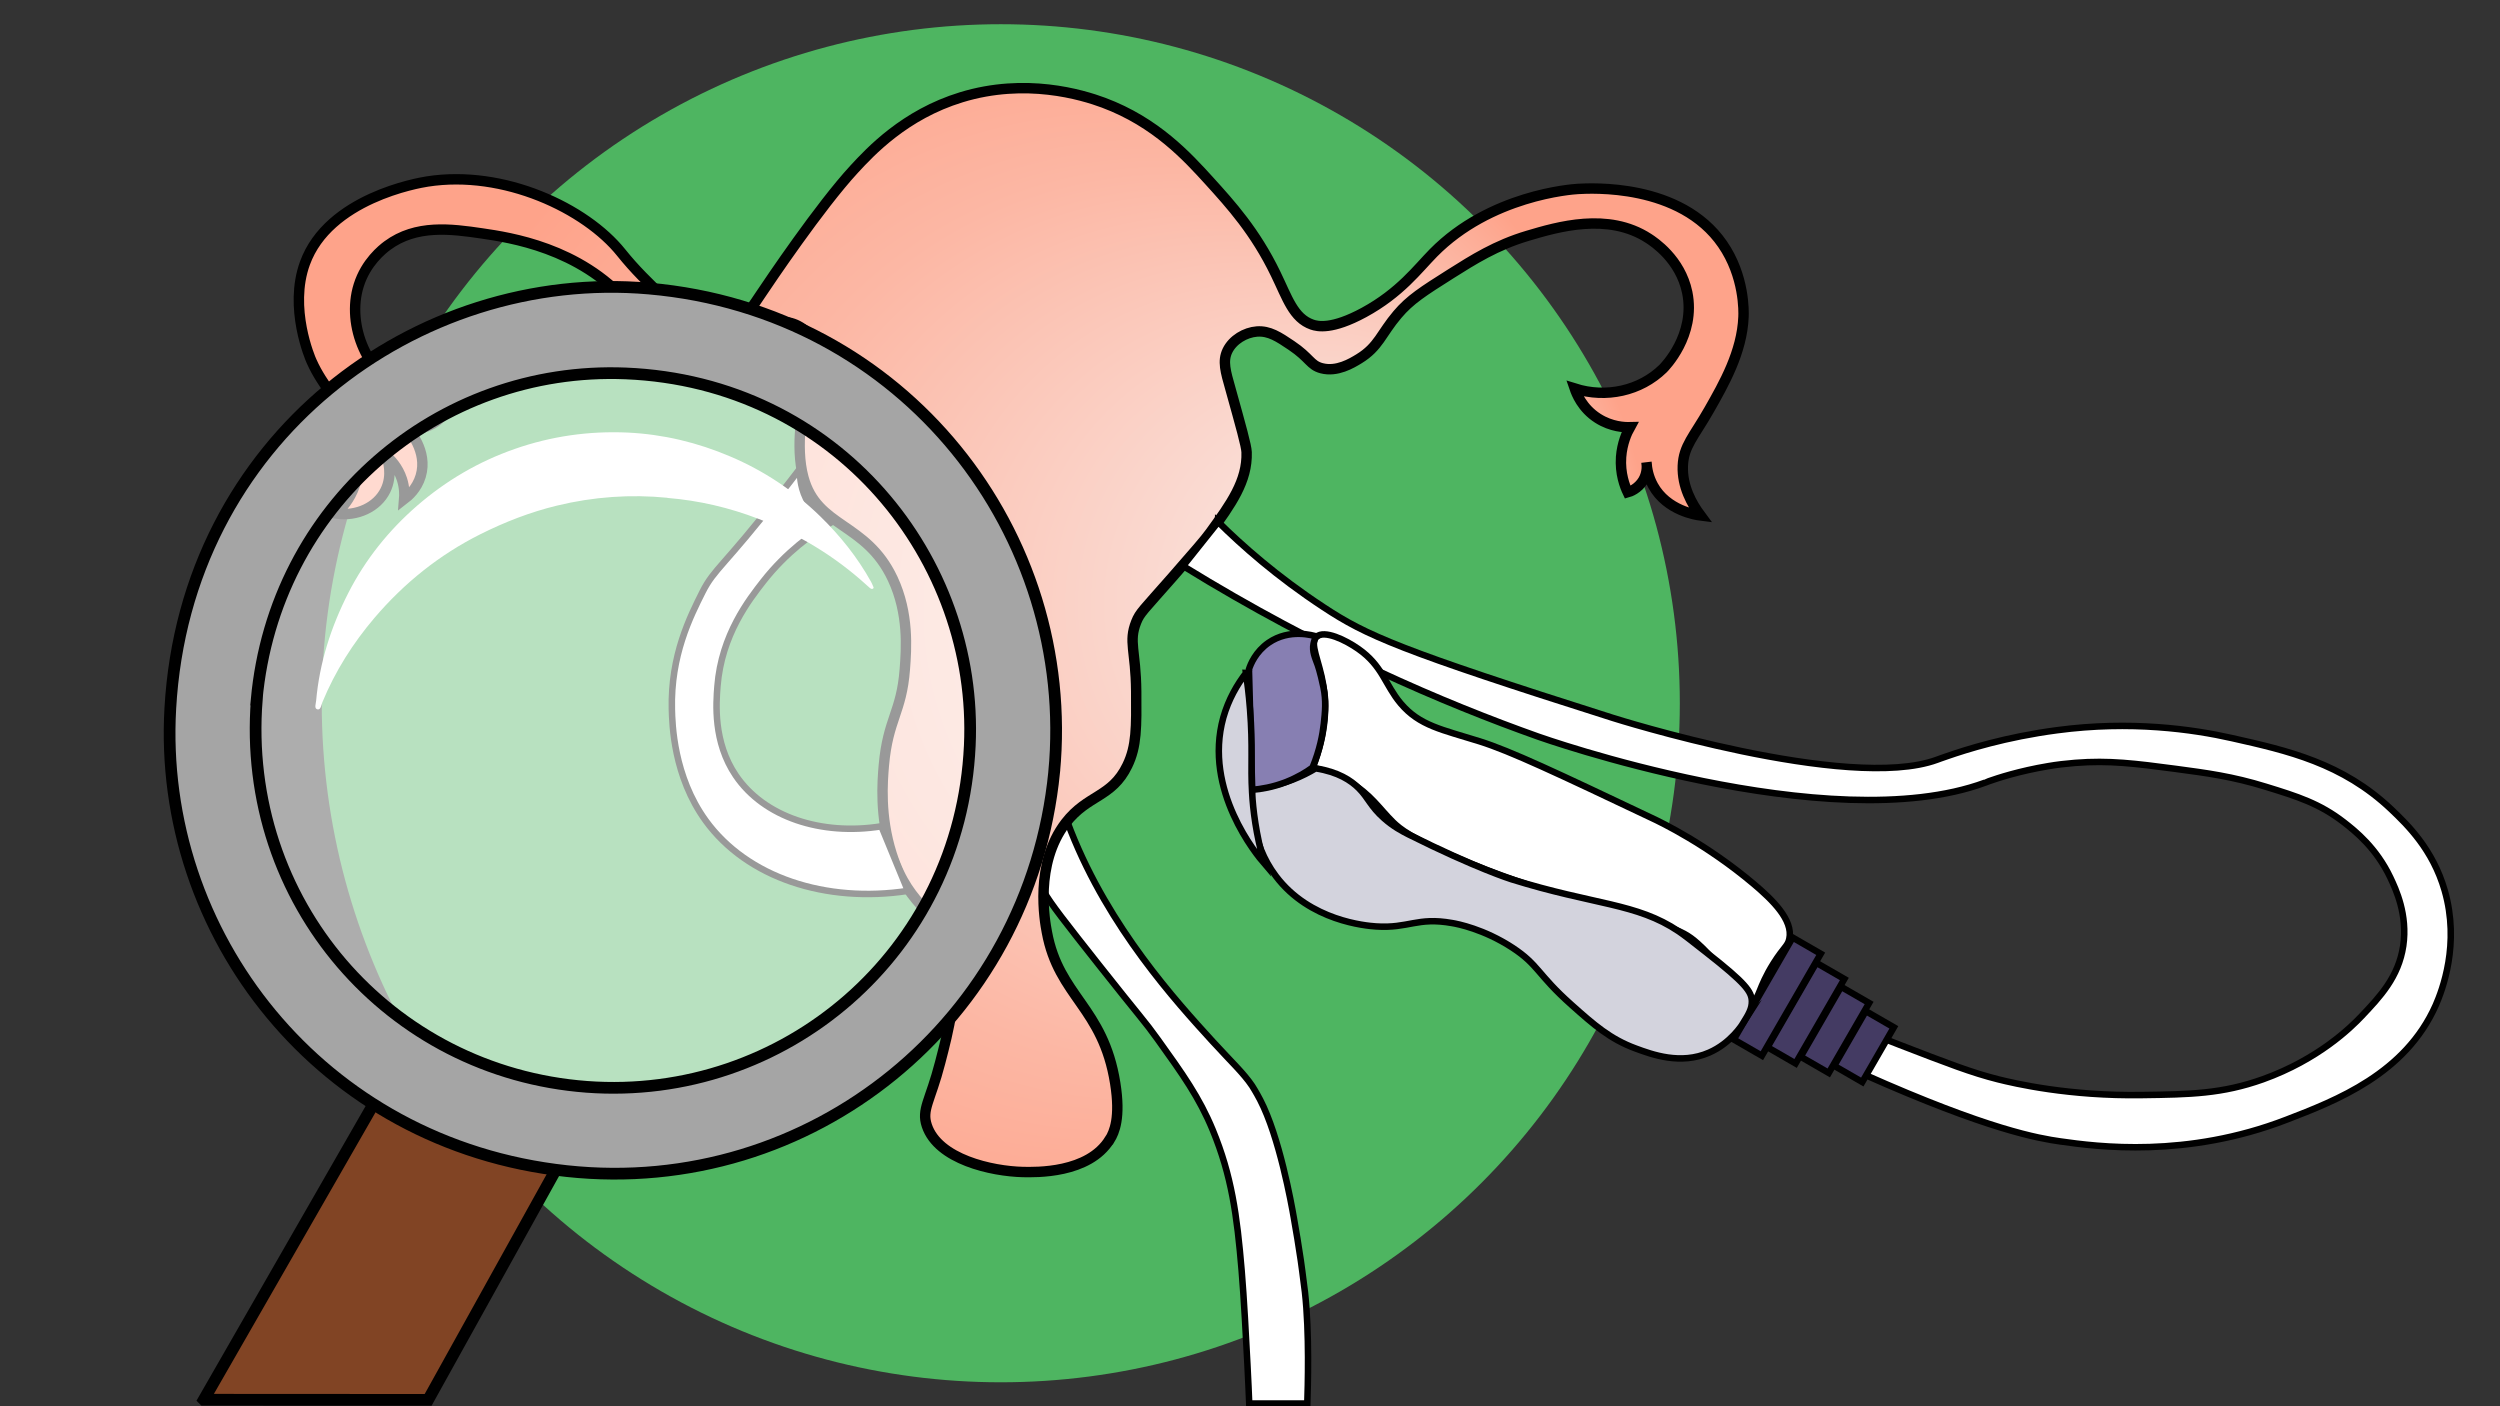
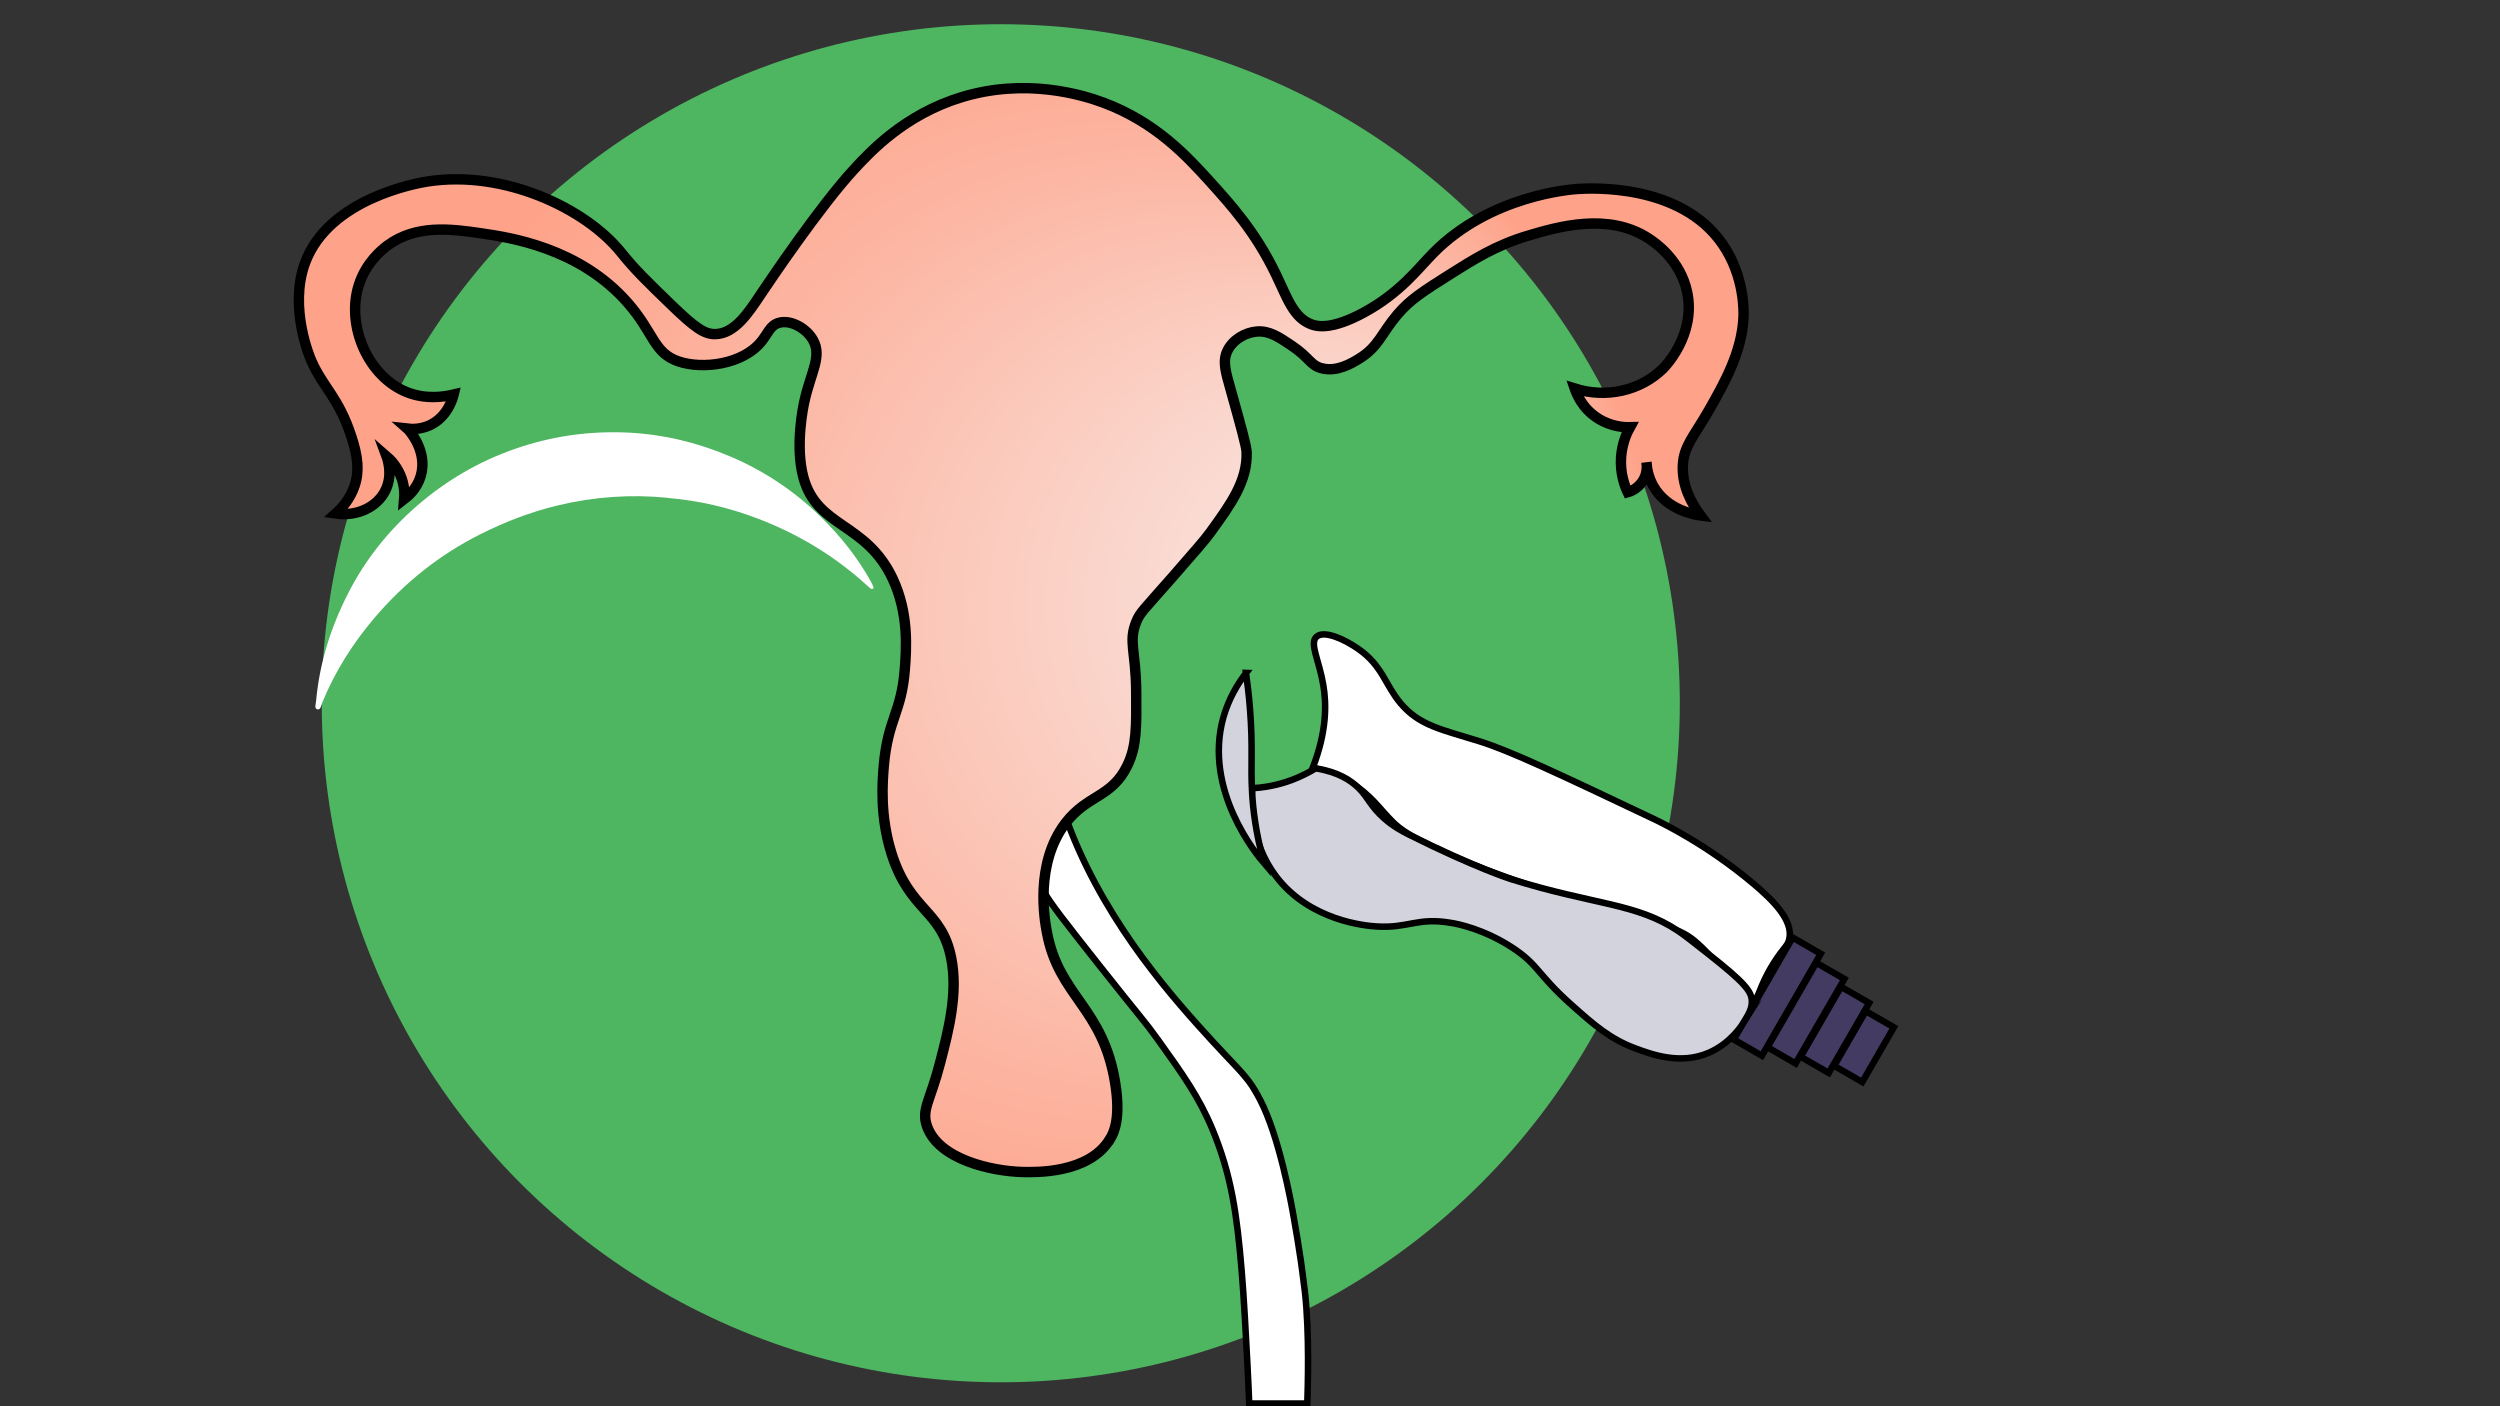
<svg xmlns="http://www.w3.org/2000/svg" version="1.1" viewBox="0 0 1920 1080">
  <rect x="0" y="0" width="1920" height="1080" fill="#333333" stroke="none" />
  <defs>
    <style>
      .cls-1 {
        fill: #443b63;
      }

      .cls-1, .cls-2, .cls-3, .cls-4, .cls-5, .cls-6, .cls-7 {
        stroke: #000;
        stroke-miterlimit: 10;
      }

      .cls-1, .cls-2, .cls-3, .cls-5 {
        stroke-width: 5px;
      }

      .cls-8, .cls-5, .cls-9 {
        fill: #fff;
      }

      .cls-2 {
        fill: #d3d3dd;
      }

      .cls-3 {
        fill: #877fb2;
      }

      .cls-4 {
        fill: url(#radial-gradient);
        stroke-width: 8px;
      }

      .cls-6 {
        fill: #814424;
      }

      .cls-6, .cls-7 {
        stroke-width: 9px;
      }

      .cls-10 {
        fill: #4eb561;
      }

      .cls-9 {
        opacity: .6;
      }

      .cls-7 {
        fill: #a5a5a5;
      }
    </style>
    <radialGradient id="radial-gradient" cx="784.2" cy="484" fx="1167.6" fy="452.8" r="490.4" gradientUnits="userSpaceOnUse">
      <stop offset="0" stop-color="#f9f9f9" />
      <stop offset=".1" stop-color="#f9ece9" />
      <stop offset=".7" stop-color="#fcb7a4" />
      <stop offset="1" stop-color="#fea38a" />
    </radialGradient>
  </defs>
  <g>
    <g id="_x38_">
      <circle class="cls-10" cx="768.6" cy="540.1" r="521.5" />
      <path class="cls-5" d="M1004,1077.9h-44.6c-.3-7.1-.7-17.7-1.4-30.5-.9-17.9-2.7-51.3-4.4-71.5-3.6-42.9-7.8-73-22.2-108-10.4-25.2-23.1-42.9-42.1-69.4-10.5-14.7-13-16.5-45.6-57.8-24.8-31.4-37.3-47.3-41.9-55.8-14.2-26-18.4-48.4-24.4-81.8-3.3-18.5-7.6-47.6-8.5-91.6-.8-34.1-1.6-83,9.8-145.3,11.8-64.9,17.7-97.3,42.7-133.1,37.7-54,91.8-84.4,95.2-80.6,2,2.1-12.3,15.3-39.1,50.1-25.1,32.6-46,56.8-57.4,84.2-15.6,37.3-17.7,70-22,135.5-3.2,49-5.1,80.9,1.2,124.5,2.9,20,7.8,52.7,23.2,91.6,29.4,74.4,80.9,130.8,108.8,161.4,15.4,16.8,23.5,24.1,30.3,34.1,0,0,3.2,5,6.2,10.8,14.7,28.3,23.9,79.2,25.9,90.8,1.9,10.7,3.6,20.9,5.3,32.5,0,0,1.9,13.5,3.2,24.4,3.5,31.1,2.2,73.4,1.8,85.4Z" />
      <path class="cls-4" d="M852.3,875.2c3.5-5.7,8.4-16.8,4.2-43.2-9.3-58.6-43.4-66.6-52.5-116.1-1.6-8.4-9.7-52.5,14.4-83.9,16.9-21.9,35.5-19.4,47.4-44.1,7.2-14.8,7-29.5,6.8-56.8-.3-31.9-6.1-38,0-53.4,2.9-7.3,5.3-8.8,28-34.7,16.7-19.1,25-28.6,28.8-33.9,15.9-21.9,28.7-39.6,28-61.8-.2-5-4.3-19.5-12.4-48.6-3.8-13.4-6.2-21.3-2.3-29.4,4.1-8.4,13.6-14,22.6-14.7,9.5-.7,16.7,4.1,26.5,10.7,14.3,9.6,14.4,15.2,23.2,17.5,11.7,3.1,23.1-3.8,28.8-7.3,15-9.2,17-19.3,29.4-33.9,9.7-11.5,20-18,40.7-31.1,17.6-11.1,35.1-22.2,59.3-29.4,22.9-6.8,61.7-18.3,92.9,2,4,2.6,24.4,15.9,29.7,41.5,6.7,32.9-17.4,57.3-18.6,58.5-17.5,17.1-43.7,22.9-67.8,15.3,1.2,3.5,5.5,15.1,17.8,22.9,10.4,6.6,20.6,6.9,24.6,6.8-2.4,4.3-6,12.3-6.8,22.9-.9,12.7,2.9,22.5,5.1,27.1,1.5-.4,7.9-2.6,11.9-9.3,3.5-6,2.8-11.9,2.5-13.6.3,4.7,1.4,11.1,5.1,17.8,10.6,19.2,33.2,22.5,36.4,22.9-6.7-9-14.2-22.3-13.6-38.1.6-15.3,8.4-22.3,20.3-43.2,11.2-19.7,25.2-44.2,26.3-71.2.2-3.9.9-31.3-16.1-55.9-32.4-47-101.4-42.9-111-42.4-5.2.3-67.4,4.9-111,49.1-12.3,12.5-25.5,30.6-53.4,45.8-24.7,13.4-35.7,10.7-39.8,9.3-14.4-5-19-20.5-28-39-15.7-32.5-34.5-53.2-50.8-71.2-17.1-18.8-41-45.1-81.3-60.2-16.7-6.2-59.9-19.3-109.3-4.2-43.5,13.3-69.9,41.8-82.2,55.1-26.5,28.7-65.4,86.6-72.3,96.9-9,13.5-19.6,29.7-34.5,29.9-8.4.1-15.5-4.8-33.9-22.6-18.5-17.9-27.8-26.9-38.4-40.1-27.2-33.9-90-63.7-148.8-54.5-7,1.1-75.8,12.8-94,62.7-12.6,34.5,4.1,73.3,5.1,75.4,9.1,20.4,20.6,27.5,30.5,57.6,5,15.2,6.4,26.6,2.5,38.1-3.5,10.3-10,17.3-14.4,21.2,16.4,2.4,31.8-5,38.1-17.8,5.8-11.7,1.8-23.6.8-26.3,2.9,2.5,8.8,8.3,11.9,17.8,2,6.3,2,11.8,1.7,15.3,3-2.3,9.8-8,12.7-17.8,5.8-19.4-9.4-35.7-10.2-36.4,3.5.4,10,.6,16.9-2.5,14.3-6.5,18.1-21.6,18.6-23.7-7.6,1.8-21.3,3.9-35.6-1.7-30.1-11.8-47.1-51.1-37.3-82.2,5.5-17.6,18.1-27.6,22-30.5,22.1-16.3,48.6-12.9,72.9-9.3,20.9,3.1,74.7,10.9,111.8,53.4,20.2,23.1,19.7,38.4,39,44.9,18.4,6.2,49.2,2.4,63.5-15.3,5.1-6.2,6.7-12.5,13.6-14.4,8.9-2.5,21.2,4.1,26.3,13.6,6.7,12.4-1.8,24.3-6.8,46.6-.7,2.9-7.4,34.2-.8,58.5,10.5,39,48.1,34.2,68.6,77.9,12.5,26.7,10.5,53.8,9.3,69.5-2.5,33.1-13,38.3-16.1,73.7-1.1,12.8-3.2,38.9,5.9,67.8,14.2,44.8,38.4,42.9,45.8,80.2,5.4,27.1-2,55.5-8.5,80.5-7.6,29.4-14.4,35.8-10.2,48.3,8.7,26,49.9,35,73.7,35.6,9.8.2,50.5,1.3,66.7-24.9Z" />
-       <path class="cls-5" d="M614.6,359.6c-3.7,4.8-9.3,12.2-16.4,21.2-42,53.8-49.6,56-58.5,73.5-9.7,19.3-24.7,49-23.7,90.4.3,11.2,1.2,51.4,26,85.6,31.8,43.8,92.4,63.5,155.3,53.9-6.8-16.5-13.6-33.1-20.4-49.6-46.1,7.4-90.2-7.1-111.8-39-17.5-25.8-15.1-55.6-14.1-68.5,3.1-39.7,24.3-66.6,35.2-80.6,17.9-22.8,37.6-36.6,50.4-44.3-3.6-2.2-12.2-8.1-17.7-19.5-4.7-9.8-4.7-18.8-4.4-23Z" />
-       <path class="cls-5" d="M935.5,400.8c18.1,17.9,45.1,42,81.1,65.6,32.6,21.5,58.2,33,222.2,85,0,0,180.5,57.2,248.8,32.1.9-.3,3.7-1.4,7.9-2.8,14.4-5,44.9-14.7,84.4-19.9,56.3-7.5,104-.8,134.4,6.1,42.3,9.5,84.7,19.1,122.2,54.7,12.4,11.8,31.9,30.7,41,62.2,11.9,41.2-1.9,76.8-6.8,88.1-23.4,52.8-76.2,73.2-114.6,88-76.8,29.7-145.2,20.8-173.8,16.7-16.1-2.3-54.7-8.6-151.1-51.6-48.4-21.6-114.5-53.9-190.5-99.9.2-3.7,1-10.9,6.1-14.2,5.4-3.5,12.9-.8,16.2.5,53.1,20.5,106,51.4,106,51.4,21.9,12.8,44.3,22,89.6,39.5,37.1,14.3,55.6,21.5,75.9,26.6,12.8,3.2,54.5,13,110.8,12.1,36.7-.5,61.2-.9,92.6-12.1,42.6-15.3,67.5-39.7,75.9-48.6,14-14.8,28.3-29.9,31.9-53.9,3.5-24-5.7-43.5-9.9-52.4-10.9-23-27.1-35.8-35.7-42.5-18.6-14.4-35.6-19.8-60-27.3-25.5-7.9-45.2-10.5-69.1-13.7-31.2-4.1-51-6.7-77.4-4.6-7.3.6-14.1,1.4-20.5,2.5-22.2,3.7-38.9,9.2-45.7,11.6-1.6.6-2.8,1-2.9,1.1-119.5,44.1-343.2-35.4-343.2-35.4-71.5-25.4-166.9-65.8-272.7-131,9-11.2,18-22.5,26.9-33.7Z" />
+       <path class="cls-5" d="M614.6,359.6Z" />
      <g>
        <rect class="cls-1" x="1419.1" y="779.6" width="24.9" height="48.5" transform="translate(2269.4 2215.7) rotate(-150)" />
        <rect class="cls-1" x="1396.8" y="759.9" width="24.9" height="62" transform="translate(2234.2 2180.5) rotate(-150)" />
        <rect class="cls-1" x="1374.6" y="740.7" width="24.9" height="74.9" transform="translate(2199.1 2145.5) rotate(-150)" />
        <rect class="cls-1" x="1352.6" y="720.2" width="24.9" height="90.4" transform="translate(2164.4 2110.8) rotate(-150)" />
        <path class="cls-5" d="M1345.7,768.8c-10.1,2.9-19.1-24-41.9-44.2-14.1-12.6-21.5-11.8-86.7-31.4-42.2-12.7-68.4-21.8-95.4-33.2-37.9-16-46.7-23.6-51.8-28.5-10.7-10.5-16.9-21.2-33.2-30.8-11-6.5-21.4-9.5-28.5-11.1,10.8-27.7,10.6-48.9,8.1-63.4-3.1-18.9-10.9-32.2-5.2-37.2,6-5.4,22.3,2.5,32,9.3,18.8,13.1,20.5,27.5,32.6,41.9,14.5,17.2,31.8,20.1,60.5,29.1,23.9,7.5,60,24.6,132.1,58.8,7.5,3.5,42.6,20.4,78.8,51,13.9,11.8,30.2,27.4,27.1,41.9-1.2,5.7-4.3,6.4-12.1,18.8-12.1,19.3-10.8,27.5-16.3,29.1Z" />
        <path class="cls-2" d="M1339.1,785.3c-1.2,1.9-10,15.9-26.5,23.1-21.9,9.6-43.8,1.5-56.5-3.2-19.5-7.2-31.7-17.9-49.2-33.5-26.3-23.4-25.2-30.7-45.4-43.9-21.9-14.3-42.1-18.2-46.3-18.9-27-4.8-33.2,4.3-58.5,2.6-7.4-.5-50.8-4.1-76.8-38.6-19.8-26.2-19.1-56.2-18.2-67.5,8.1-.5,19-2,31-6.6,7-2.7,12.9-5.8,17.7-8.7,17.4,2.7,27.3,9.4,33.2,15.3,7.3,7.3,8.9,13.8,19.3,23,7.2,6.4,13.9,9.9,19,12.5,51.8,25.9,79,34.4,79,34.4,63.8,19.9,95.9,18.1,128.4,40,4,2.7,9.8,7.2,21.2,16.2,30.1,23.6,34.7,30,34.9,37.4.1,5.7-2.4,9.9-6.5,16.6Z" />
-         <path class="cls-3" d="M1011,488.8c-2.3-.7-20.6-6.3-36.7,4.8-10,6.9-13.9,16.6-15.1,20.4.8,30.9,1.7,61.7,2.5,92.6,6.7-.6,15.8-2,26-6,8.6-3.4,15.4-7.5,20.3-11.1,5.6-13.6,7.8-25.4,8.7-33.7,1-9.1,1.9-17.5-.3-28-2.6-12.3-4.4-17.1-4.4-17.1-2-5.6-4.4-10.3-3.2-16.4.5-2.4,1.3-4.2,2-5.4Z" />
        <path class="cls-2" d="M957,516.8c-6.8,8.8-13.5,20.2-17.5,34.3-15.5,55.9,25.9,105.6,31.4,112-6.4-22.7-8.6-41.4-9.3-54.6-1.2-20.7.7-34.3-1.6-63.8-.9-11.8-2.2-21.5-3.1-27.9Z" />
      </g>
      <g>
-         <circle class="cls-9" cx="470.7" cy="551.5" r="290.5" />
-         <path class="cls-6" d="M156.5,1075c48.7-84.8,97.4-169.7,146.1-254.5,45.9,18,91.7,35.9,137.6,53.9-37.1,66.9-74.3,133.8-111.4,200.7-57.4,0-114.9,0-172.3-.1Z" />
-         <path class="cls-7" d="M809.6,593c-18.9,191.2-187.2,326.6-374.3,306.4-189.5-20.4-314.4-182.8-304.5-355.4,11.8-207.5,189.5-338,367.6-322.4,196.9,17.2,328.5,189.2,311.2,371.4ZM197.2,537.4c-12.2,155,101.8,286,253.5,297.3,150.8,11.2,286.7-102.4,294.1-262.1,6.7-143.1-102-279.1-264.2-285.8-144.3-5.9-269.8,101.5-283.5,250.6Z" />
        <path class="cls-8" d="M512.6,382.3c-28.2-2.8-56.8-.8-84.8,6-20.3,4.9-39.9,12.5-58.7,21.9-31.6,15.8-58.6,37.5-81.4,64.2-16.6,19.5-30.3,41.1-40.1,64.9-.9,2.1-1.2,6.1-3.8,5.5-2.7-.6-1.2-4.3-1-6.7,2.6-29.3,11.5-56.9,24.8-82.9,13.1-25.6,30.8-47.7,52.6-66.7,22.4-19.4,47.3-34,75.1-43.7,28-9.8,56.9-13.9,86.5-12.6,27.5,1.3,53.8,7.6,79.1,18.4,25.9,11,49,26.4,69.1,46,15.3,14.9,28.5,31.4,38.9,50.1.6,1,1,2.1,1.5,3.2.3.7,1,1.6,0,2.2-.8.5-1.6,0-2.3-.5-.9-.7-1.8-1.5-2.6-2.3-24.5-22.3-52.4-39.1-83.2-50.9-22.2-8.5-45.3-14-69.8-16Z" />
      </g>
    </g>
  </g>
</svg>